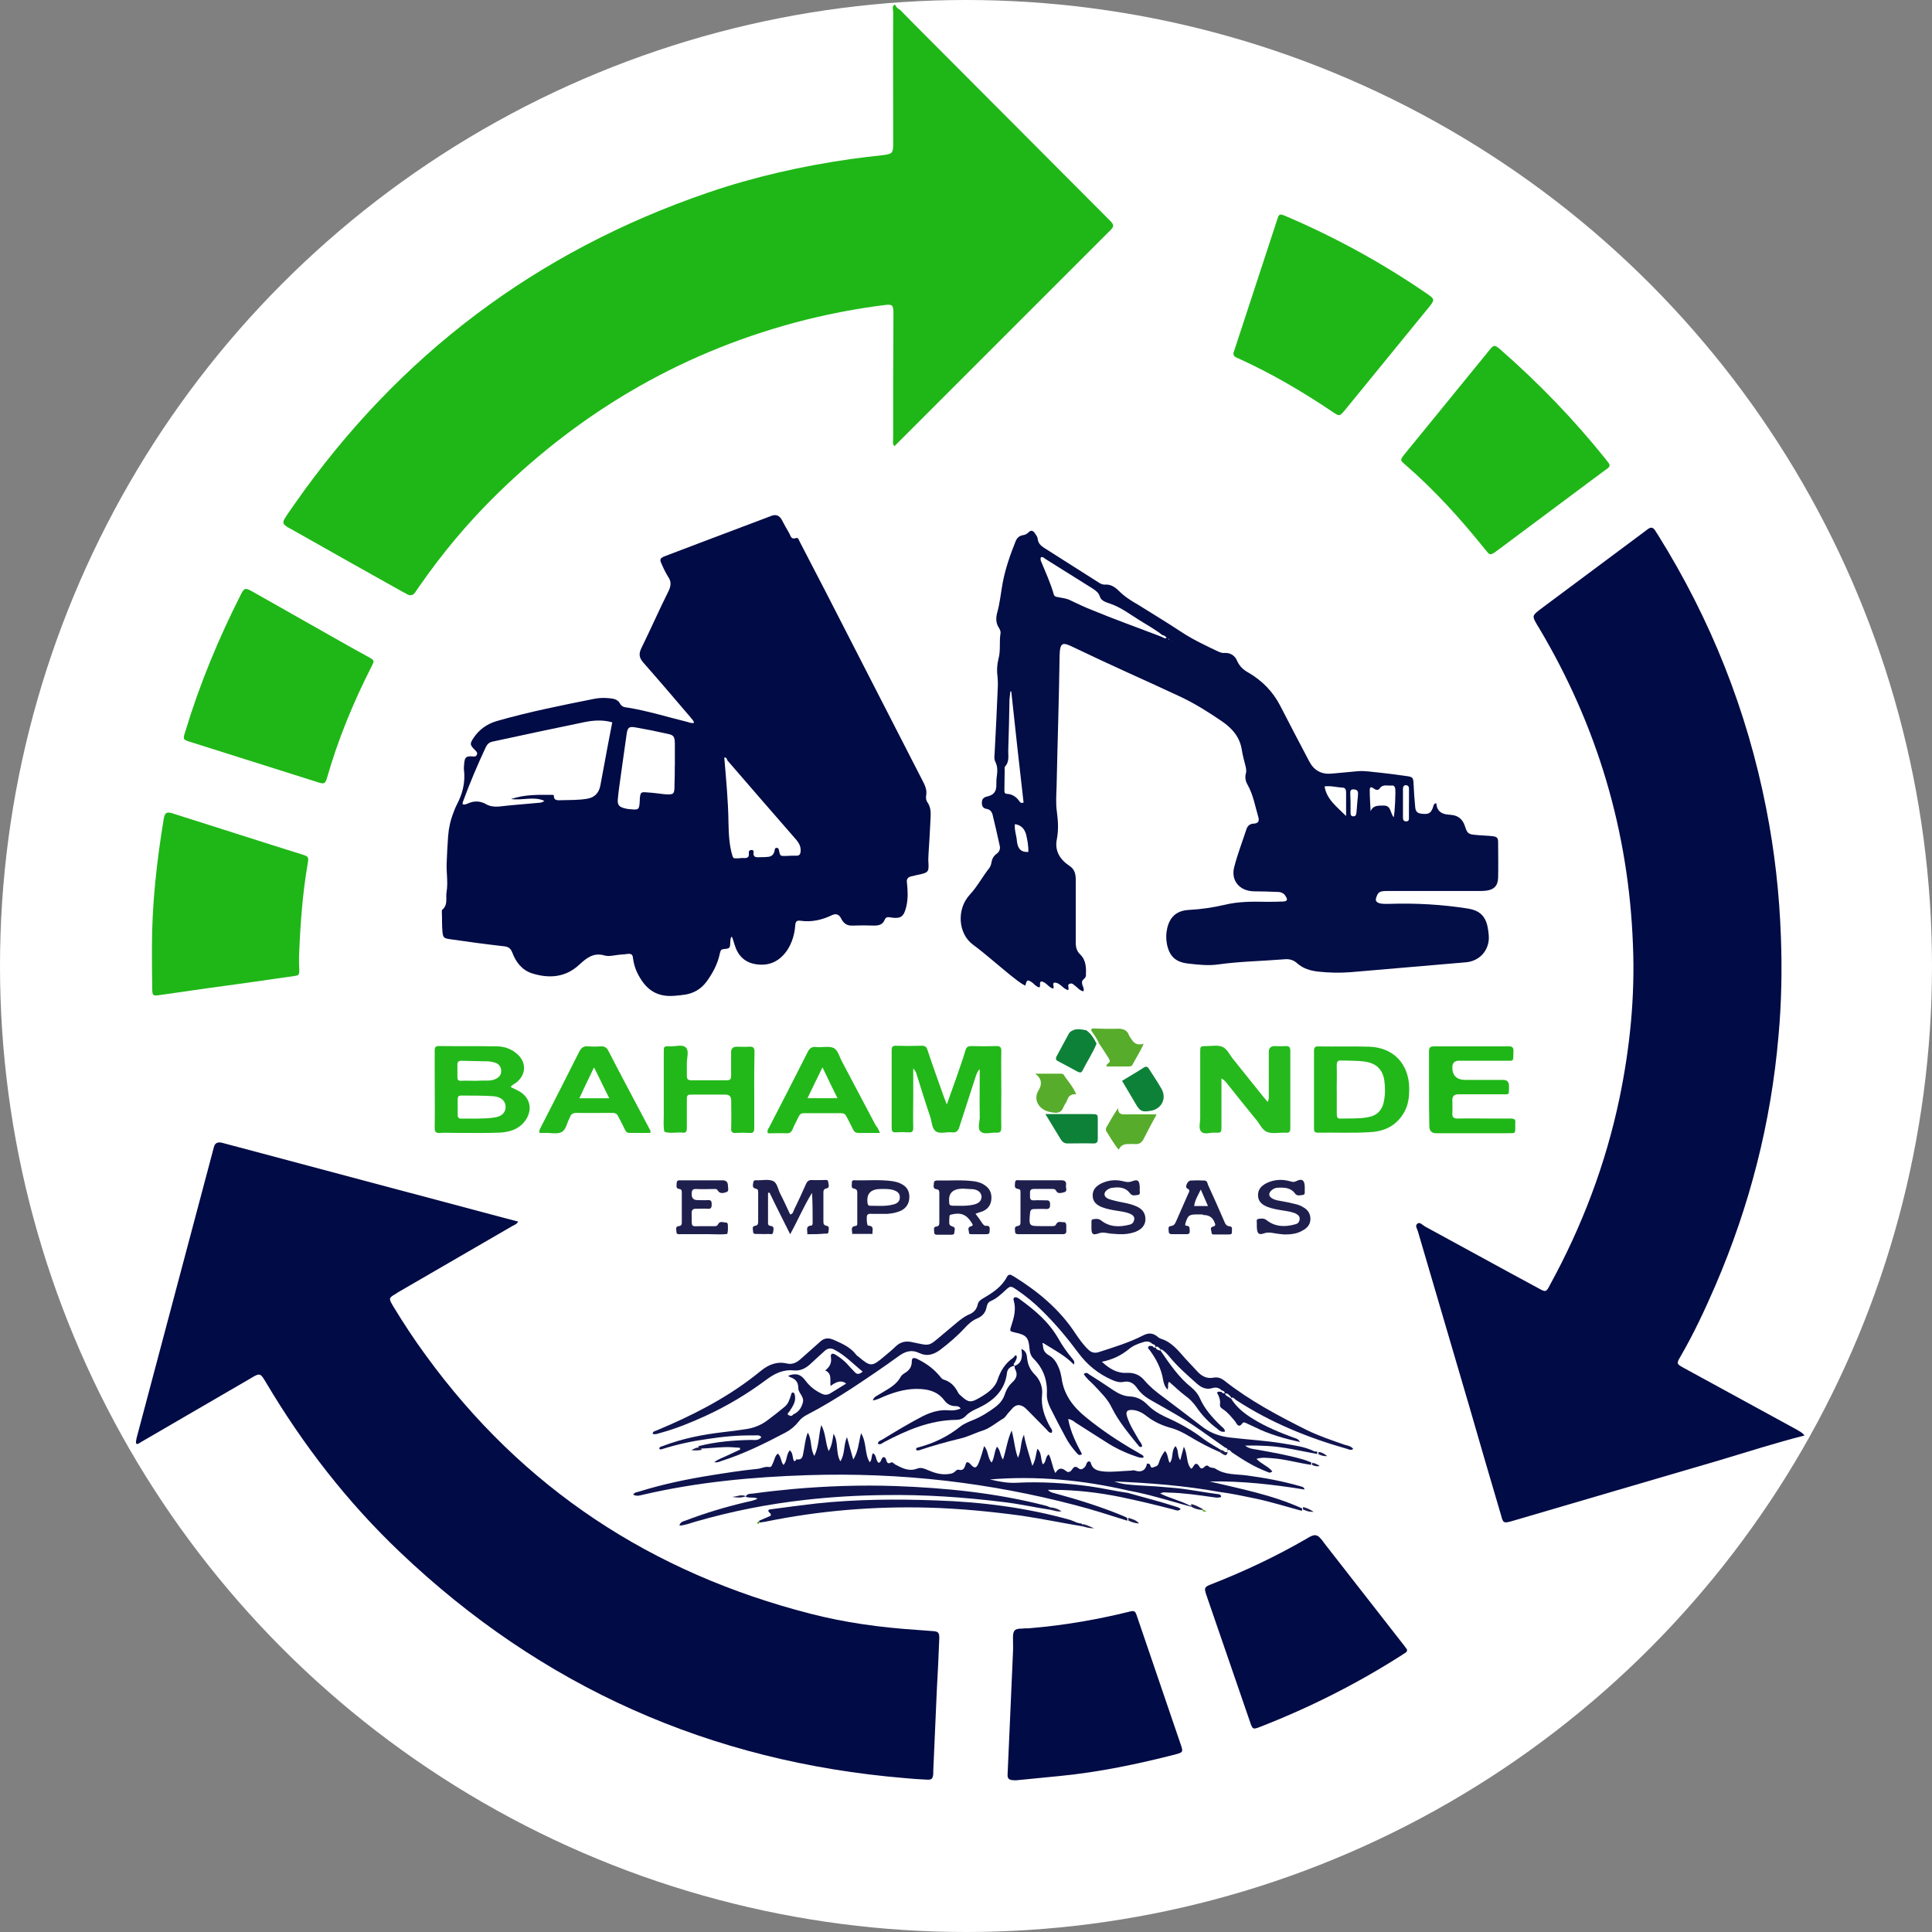
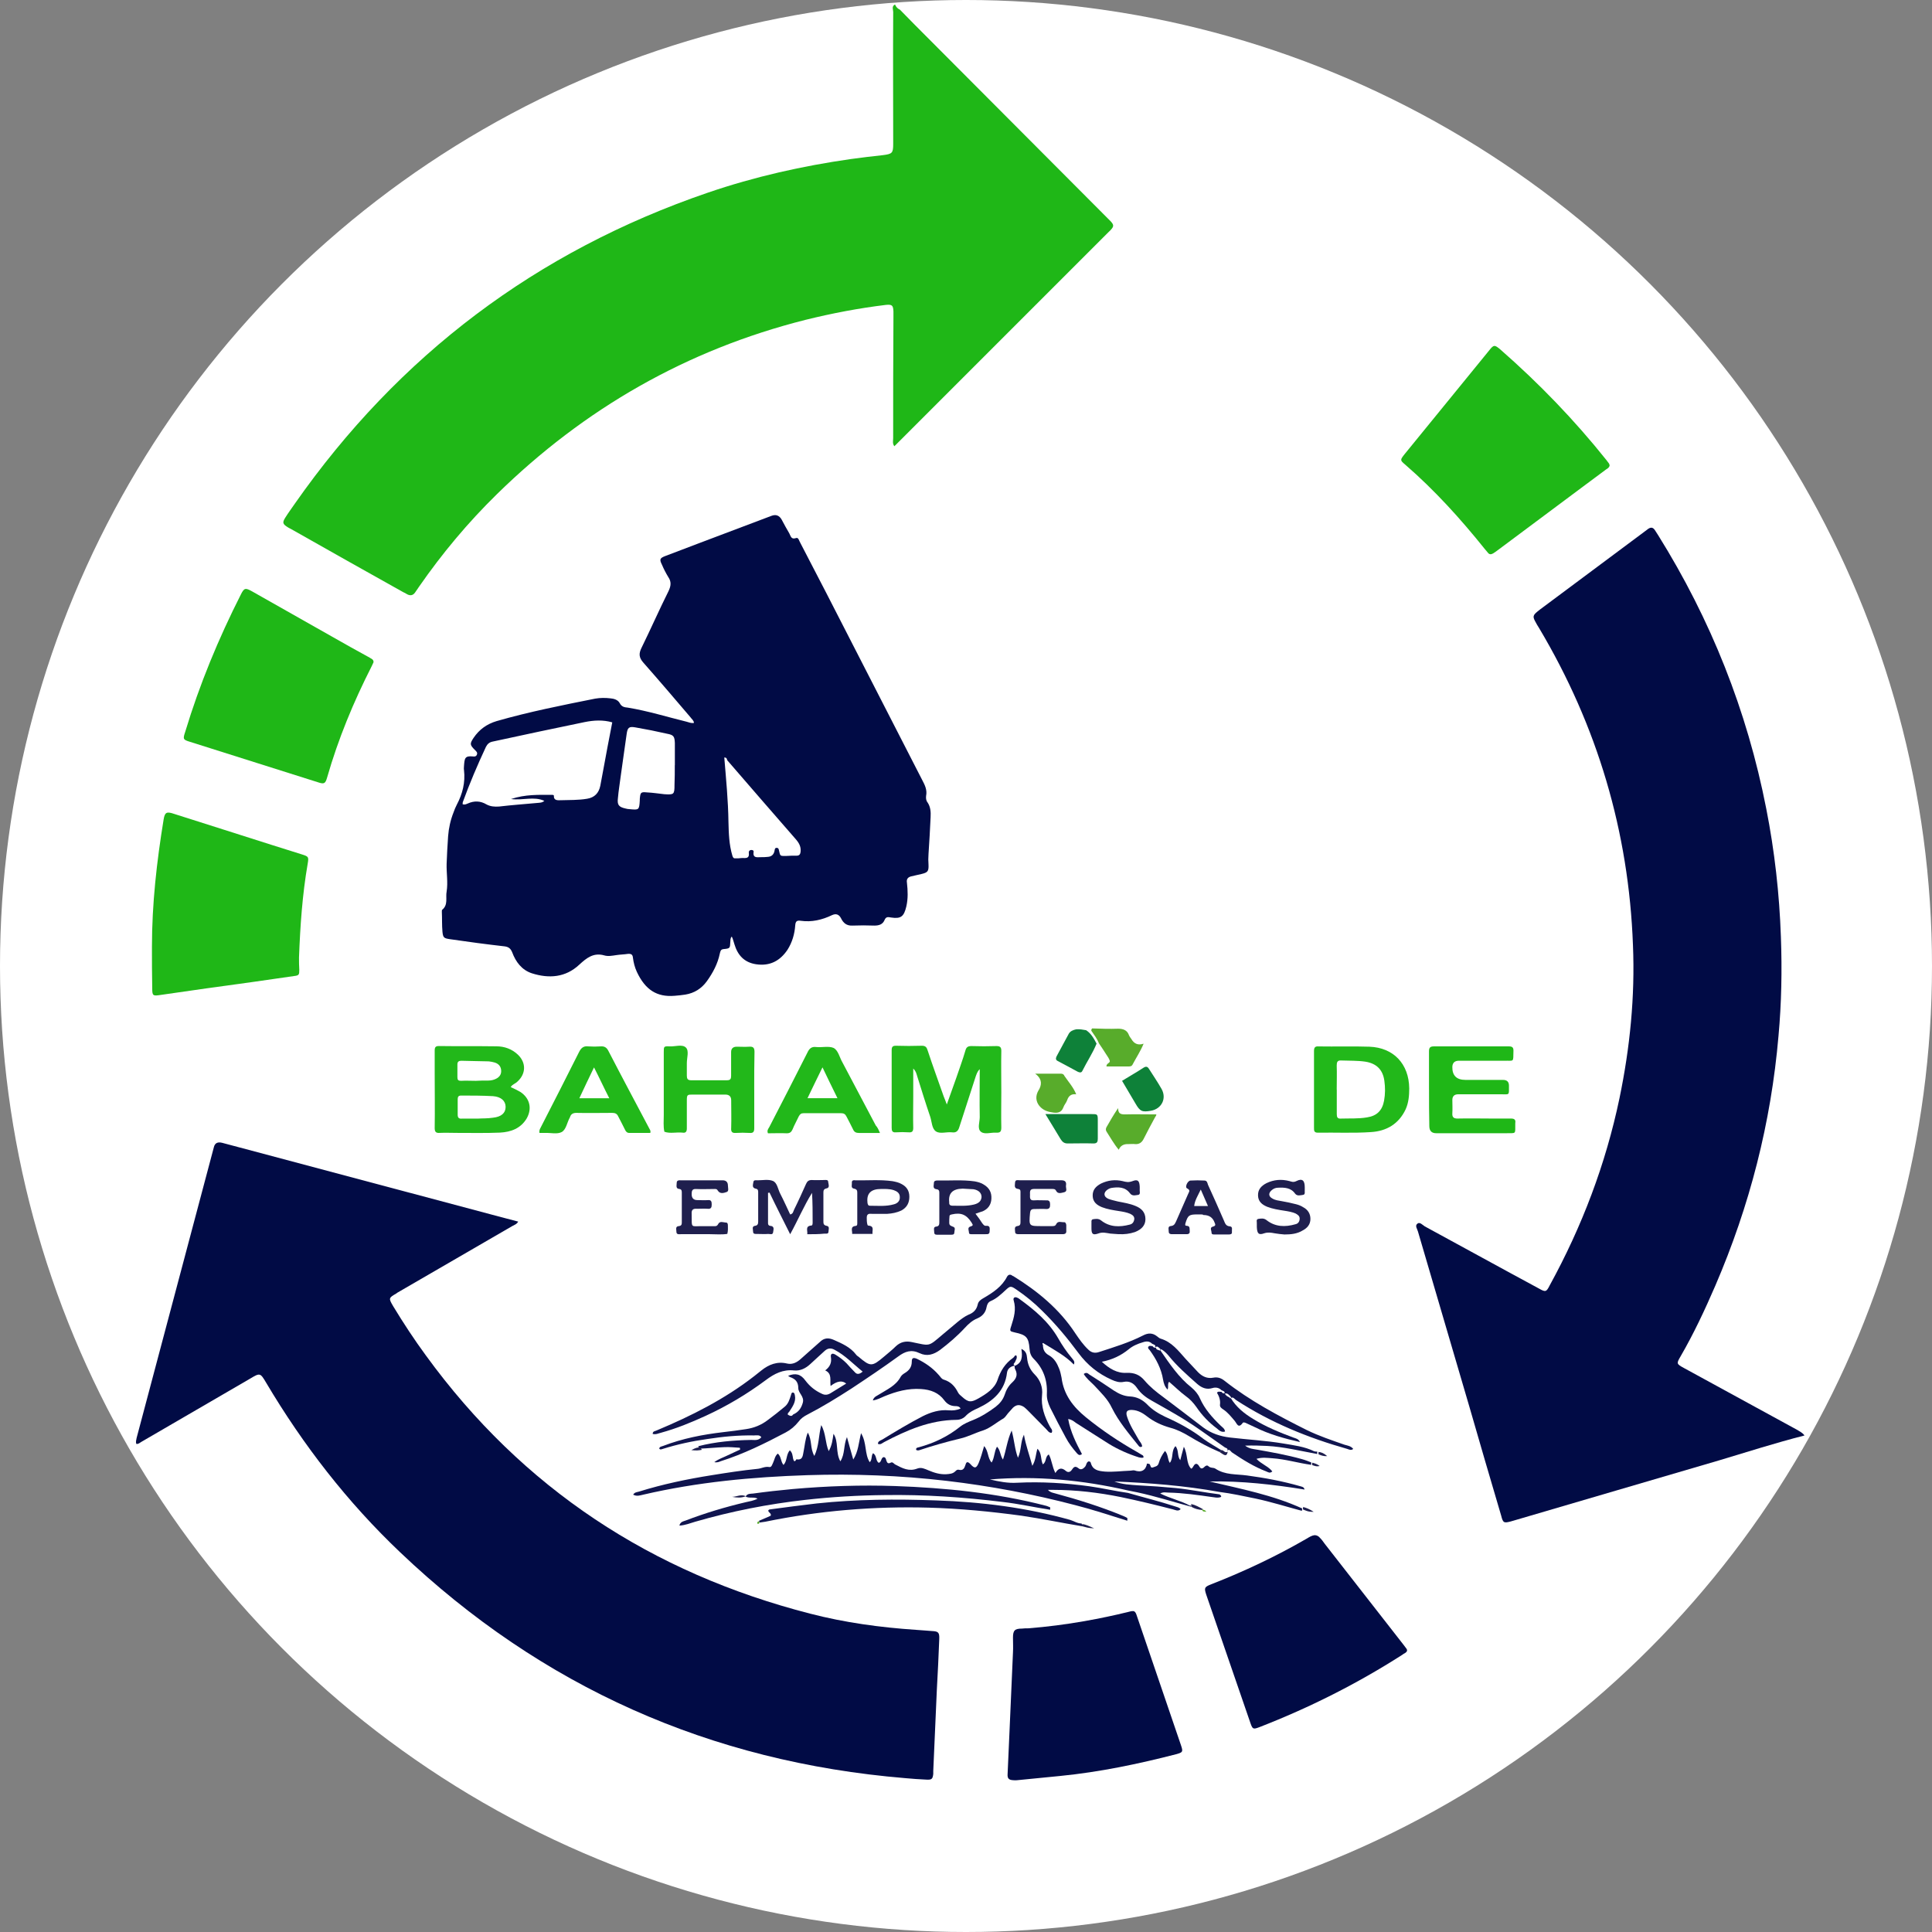
<svg xmlns="http://www.w3.org/2000/svg" id="Capa_2" viewBox="0 0 545.34 545.34">
  <rect x="0" y="0" width="545.34" height="545.34" fill="#808080" stroke="none" />
  <defs>
    <style>.cls-1{fill:#010b45;}.cls-2{fill:#030d46;}.cls-3{fill:#fff;}.cls-4{fill:#10154f;}.cls-5{fill:#1fb717;}.cls-6{fill:#1f1f4e;}.cls-7{fill:#22b81a;}.cls-8{fill:#0d114c;}.cls-9{fill:#0e8139;}.cls-10{fill:#0f144e;}.cls-11{fill:#25b91e;}.cls-12{fill:#58ac2b;}</style>
  </defs>
  <g id="Capa_2-2">
    <g id="Capa_1-2">
      <circle id="Circulo" class="cls-3" cx="272.67" cy="272.67" r="272.67" />
      <path class="cls-1" d="M509.38,405.18c-8.28,2.11-16.15,4.65-24.09,7.02-19.44,5.66-38.8,11.41-58.25,17.08-.17,.08-.42,.08-.59,.17-1.94,.51-2.2,.42-2.71-1.61-3.04-10.23-6-20.46-8.96-30.69-4.82-16.49-9.72-33.06-14.54-49.54-.17-.68-.93-1.61-.17-2.2,.68-.59,1.44,.34,2.11,.76,10.74,5.83,21.47,11.75,32.29,17.58,1.78,1.01,2.03,.93,2.96-.93,9.13-16.65,15.81-34.24,19.7-52.84,2.96-14.29,4.4-28.66,3.8-43.2-1.18-32.04-10.06-61.88-26.46-89.44-.42-.68-.85-1.35-1.18-2.03-.68-1.27-.51-1.69,.59-2.62,.25-.25,.59-.42,.85-.68,9.81-7.35,19.7-14.63,29.5-21.98,.34-.25,.68-.51,1.01-.76,.76-.51,1.35-.42,1.86,.34,.34,.51,.59,.93,.93,1.44,14.88,23.84,25.11,49.54,30.52,77.19,2.37,12,3.72,24.09,4.14,36.27,.34,9.3,.17,18.6-.68,27.9-2.11,24.52-8.12,47.93-17.84,70.51-2.96,6.85-6.09,13.53-9.81,19.95-1.18,2.03-1.18,2.11,1.01,3.3,10.65,5.83,21.39,11.67,32.04,17.5,.59,.42,1.35,.68,1.94,1.52h0Z" />
      <path class="cls-1" d="M38.49,407.55c-.25-.59,0-1.1,.08-1.69,7.27-27.39,14.54-54.7,21.81-82.09,.28-1.13,1.07-1.52,2.37-1.18,25.36,6.76,50.81,13.53,76.17,20.29,2.45,.68,4.9,1.27,7.35,1.94-.42,.76-1.1,.93-1.69,1.27-10.82,6.26-21.56,12.51-32.38,18.77-.08,.08-.25,.17-.34,.25-2.2,1.27-2.2,1.35-.85,3.64,2.87,4.73,5.92,9.38,9.21,13.86,27.31,37.54,63.74,61.38,108.46,72.87,9.81,2.54,19.78,3.89,29.84,4.57,1.52,.08,3.04,.25,4.57,.34,1.78,.08,2.11,.42,2.03,2.28-.17,4.73-.42,9.55-.68,14.29-.34,7.61-.68,15.3-1.01,22.91v.85c-.17,1.44-.42,1.69-1.94,1.61-2.03-.08-4.06-.25-6-.42-54.95-4.57-102.55-25.7-142.53-63.74-14.88-14.12-27.39-30.27-37.87-47.93-1.61-2.71-1.69-2.79-4.48-1.1-10.23,5.92-20.46,11.92-30.69,17.84-.42,.25-.85,.68-1.44,.59h0Z" />
      <path class="cls-5" d="M253.98,2.69c1.44,1.44,2.79,2.87,4.23,4.31,18.18,18.26,36.35,36.44,54.53,54.7l.76,.76c.93,1.01,.93,1.44,.08,2.37-.17,.25-.42,.42-.59,.59l-59.69,59.69-.85,.85c-.59-.76-.34-1.52-.34-2.28,0-11.41,0-22.83,.08-34.24v-1.52c-.08-1.69-.34-2.03-2.11-1.86-7.69,.93-15.22,2.37-22.74,4.23-33.48,8.45-62.39,25.02-87.08,49.2-8.2,8.03-15.47,16.74-21.98,26.12-.34,.51-.76,1.1-1.1,1.61-.59,.85-1.35,1.01-2.28,.51-.34-.25-.76-.42-1.1-.59-10.57-5.92-21.14-11.84-31.7-17.84-.34-.17-.68-.34-.93-.51-1.35-.85-1.52-1.27-.68-2.62s1.78-2.62,2.71-3.97c29.34-41.93,68.22-71.27,116.67-87.84,13.1-4.48,26.63-7.52,40.33-9.47,2.96-.42,6-.76,9.05-1.1,2.62-.34,2.87-.59,2.87-3.21,0-12.43-.08-24.85,0-37.2,0-.68-.51-1.61,.51-2.11,.34,.76,.76,1.18,1.35,1.44h0Z" />
      <path class="cls-1" d="M206.56,264.34c-.51,.59-.34,1.1-.42,1.61-.08,1.69-.08,1.78-1.86,1.94-.93,.08-.93,.68-1.1,1.27-.59,2.87-1.94,5.41-3.64,7.78-1.52,2.11-3.55,3.38-6.09,3.8-1.01,.17-2.03,.25-3.04,.34-4.99,.42-8.28-1.69-10.65-6.76-.59-1.27-.93-2.62-1.1-3.97-.08-.93-.51-1.18-1.44-1.1-1.1,.17-2.11,.17-3.21,.34-1.18,.17-2.37,.42-3.47,.08-3.04-.85-4.99,.76-7.02,2.62-3.89,3.64-8.54,3.97-13.36,2.45-2.87-.93-4.57-3.21-5.58-5.92-.42-1.01-.93-1.52-2.11-1.69-5.16-.59-10.31-1.27-15.47-2.03-1.69-.25-1.94-.42-2.11-2.11-.17-1.86-.08-3.72-.17-5.58,0-.25,0-.51,.08-.59,1.78-1.44,.93-3.47,1.27-5.16,.42-2.62-.08-5.24,0-7.86,.08-2.62,.25-5.16,.42-7.78,.17-2.28,.68-4.57,1.52-6.68,.25-.76,.59-1.52,.93-2.2,1.61-3.04,2.45-6.26,2.03-9.81-.08-.34,0-.76,0-1.1,.17-2.11,.17-2.96,2.54-2.71,.42,.08,.93,0,1.1-.51,.25-.59-.17-.93-.51-1.27-1.52-1.52-1.52-1.78-.42-3.47,1.61-2.37,3.72-3.89,6.51-4.73,9.13-2.62,18.51-4.48,27.81-6.34,1.44-.25,2.87-.25,4.31-.08,1.01,.08,2.11,.42,2.62,1.35,.51,1.01,1.27,1.18,2.28,1.27,5.66,.93,11.07,2.62,16.57,3.97,.68,.17,1.35,.51,2.11,.34-.08-.76-.68-1.1-1.01-1.61-4.4-5.16-8.79-10.31-13.27-15.39-1.27-1.44-1.35-2.54-.51-4.23,2.62-5.33,4.99-10.74,7.61-15.98,.68-1.44,.85-2.62-.08-3.97-.68-1.1-1.27-2.28-1.78-3.47-.76-1.52-.59-1.86,.93-2.45,3.04-1.18,6.09-2.28,9.13-3.47,6.93-2.62,13.86-5.24,20.8-7.86,1.3-.51,2.28-.14,2.96,1.1,.68,1.27,1.35,2.54,2.11,3.8,.42,.76,.51,1.86,1.94,1.35,.68-.25,.85,.85,1.18,1.35,2.45,4.65,4.82,9.38,7.27,14.03,9.05,17.67,18.09,35.25,27.14,52.92,.76,1.44,1.44,2.79,1.1,4.48-.08,.68,0,1.35,.42,1.86,.85,1.27,.93,2.71,.85,4.14-.17,3.47-.34,6.93-.59,10.4-.08,1.01-.08,2.03,0,3.04,.08,1.86-.25,2.2-2.03,2.62-1.01,.25-1.94,.42-2.96,.68-.85,.25-1.27,.76-1.1,1.78,.25,2.2,.34,4.48-.17,6.68-.68,2.87-1.52,3.55-4.31,3.13-.93-.17-1.44-.25-1.86,.76-.51,1.18-1.52,1.52-2.87,1.52-2.03-.08-4.14-.08-6.17,0-1.61,.08-2.54-.68-3.21-2.03-.56-1.13-1.41-1.44-2.54-.93-2.79,1.35-5.75,2.03-8.79,1.61-1.1-.17-1.52,.08-1.61,1.27-.17,2.45-.85,4.82-2.2,6.93-2.11,3.13-4.99,4.65-8.88,4.06-3.3-.51-5.16-2.54-6.09-5.66-.25-.68-.34-1.35-.76-2.2h0Zm-62.31-38.8c4.06-1.35,7.78-1.18,11.58-1.18,.17,0,.51,0,.51,.25-.08,1.44,1.18,1.27,1.86,1.27,2.54-.08,5.07,0,7.52-.42,2.11-.34,3.3-1.61,3.72-3.64,.25-1.35,.51-2.71,.76-4.06,.85-4.57,1.69-9.21,2.62-13.86-2.62-.76-5.24-.59-7.78-.08-8.71,1.78-17.33,3.64-25.95,5.5-.93,.17-1.52,.68-1.94,1.52-2.37,5.07-4.57,10.23-6.51,15.56-.08,.17,0,.42-.08,.59,.59,.25,1.01,0,1.44-.17,1.86-.85,3.64-.76,5.33,.25,1.1,.59,2.28,.68,3.55,.59,3.55-.42,7.19-.68,10.74-1.01,.68-.08,1.35,0,2.03-.59-2.96-1.35-6-.08-9.38-.51Zm60.19-11.75c.51,6.17,1.1,12.17,1.18,18.26,.08,3.21,.17,6.34,1.1,9.47,.17,.59,.42,.85,1.01,.76,.51,0,1.01,0,1.52-.08,.59-.08,1.35,.17,1.86-.25,.42-.42,.25-.93,.25-1.44,.08-.42,.34-.59,.76-.59,.34,0,.68,.17,.59,.51-.25,1.86,1.01,1.52,2.03,1.52,.68,0,1.27,0,1.94-.08,1.07-.06,1.72-.62,1.94-1.69,.08-.42,.08-.93,.68-.85,.42,0,.51,.34,.59,.76,.34,1.61,.34,1.52,1.94,1.52,1.01-.08,2.03-.08,3.04-.08,.68,0,1.01-.34,1.1-1.01,.17-1.44-.34-2.45-1.27-3.55-6.51-7.44-12.93-14.88-19.44-22.4-.08-.42-.17-.76-.85-.76h0Zm-13.95,2.2h0v-6.26c-.08-1.86-.34-2.28-2.2-2.62-2.96-.68-5.92-1.27-8.88-1.78-1.86-.34-2.28,0-2.54,1.94-.59,3.97-1.1,7.95-1.69,12-.25,2.03-.59,3.97-.76,6-.25,1.94,.25,2.54,2.2,2.96,.34,.08,.68,.17,1.1,.17,2.62,.25,2.71,.25,2.87-2.45v-.42c.17-1.86,.25-2.03,2.03-1.86,1.69,.08,3.3,.34,4.9,.51,2.71,.17,2.87,.08,2.87-2.62,.08-1.94,.08-3.8,.08-5.58Z" />
-       <path class="cls-2" d="M305.81,279.81c-1.01-.17-1.52-.93-2.2-1.44-.51-.34-.93-1.01-1.69-.68-.85,.34,0,1.18-.42,1.78-1.52-.34-2.28-2.2-3.97-2.11-.59,.51,.17,1.1-.25,1.69-1.01-.25-1.61-1.18-2.45-1.69-.68-.42-1.35-.59-1.27,.51,.08,1.18-.42,.85-.93,.51-.51-.25-.85-.76-1.35-1.1-1.27-.85-1.44-.76-1.86,.93-1.61-.76-2.87-1.94-4.23-2.96-3.55-2.87-6.93-5.92-10.57-8.62-4.23-3.13-4.65-10.06-.85-14.12,2.11-2.28,3.55-5.07,5.5-7.52,.34-.51,.51-1.01,.59-1.61,.17-.93,.59-1.78,1.44-2.37,.93-.68,1.1-1.52,.85-2.45-.59-2.79-1.27-5.66-1.94-8.45-.17-.85-.68-1.61-1.69-1.78-1.27-.17-1.44-1.1-1.35-2.11,.08-.93,.85-1.27,1.61-1.44,1.58-.34,2.4-1.3,2.45-2.87,0-1.01,0-2.03,.17-3.04,.17-1.35,.17-2.54-.42-3.8-.34-.59-.34-1.35-.25-2.11,.34-6.51,.68-12.93,.93-19.44,0-.76,0-1.61-.08-2.37-.25-1.78-.17-3.47,.25-5.16,.68-2.37,.17-4.9,.59-7.27,.08-.42-.17-1.01-.42-1.44-.93-1.35-.93-2.87-.51-4.4,.76-2.71,1.01-5.5,1.52-8.28,.76-4.06,2.11-7.95,3.64-11.75,.34-.93,1.01-1.61,2.03-1.78,.68-.08,1.18-.34,1.69-.85,.68-.68,1.27-.42,1.78,.34,.34,.51,.68,.93,.76,1.52,.08,1.18,.85,1.94,1.78,2.54,5.07,3.21,10.23,6.51,15.3,9.72,.51,.34,1.1,.68,1.78,.68,1.69-.17,2.96,.68,4.06,1.78,1.61,1.61,3.47,2.79,5.41,3.89,4.06,2.54,8.12,4.99,12.09,7.61,3.3,2.2,6.93,3.89,10.48,5.58,.59,.25,1.18,.51,1.86,.42,1.78-.08,2.96,.85,3.55,2.28,.68,1.52,1.78,2.54,3.21,3.3,3.89,2.28,6.93,5.41,8.96,9.38,2.71,5.24,5.41,10.48,8.2,15.72,1.35,2.54,3.47,3.66,6.34,3.38,2.45-.25,4.9-.42,7.35-.68,2.11-.17,4.14,.25,6.26,.42,2.45,.25,4.9,.59,7.27,.93,2.03,.25,2.11,.42,2.2,2.37,.08,2.03,.25,4.06,.42,6,.08,1.61,.51,2.11,1.78,2.28,1.94,.25,2.62-.08,3.21-1.61,.17-.42,.17-.85,.51-1.18,.08-.08,.25-.08,.34-.17,.08,0,.17,.08,.17,.08,.11,1.92,1.21,2.96,3.3,3.13,.25,0,.59,.08,.85,.08,1.97,.17,3.27,1.21,3.89,3.13,.68,2.11,.93,2.37,3.21,2.54,1.52,.17,3.04,.17,4.57,.34,1.35,.17,1.61,.51,1.61,1.78,0,3.3,.08,6.68,0,9.98-.08,2.28-1.18,3.38-3.47,3.64-.68,.08-1.44,.08-2.2,.08h-25.78c-2.03,0-2.45,.34-2.96,1.86-.25,.76-.08,1.18,.68,1.52,1.01,.34,2.03,.25,2.96,.25,7.52-.25,14.96,.17,22.4,1.35,2.96,.51,4.65,1.94,5.33,4.82,.25,1.18,.42,2.37,.42,3.64-.17,3.64-2.79,6.34-6.43,6.68-10.82,.93-21.73,1.86-32.55,2.79-3.13,.25-6.17,.17-9.3-.17-2.11-.25-4.14-.85-5.75-2.28-1.1-1.01-2.28-1.35-3.8-1.18-6.17,.51-12.43,.59-18.51,1.44-2.87,.42-5.75,.08-8.62-.25-3.55-.42-5.24-2.11-5.92-5.58-.25-1.44-.25-2.87,.08-4.31,.76-3.38,2.79-5.07,6.17-5.24s6.76-.68,10.06-1.44c3.8-.93,7.69-.93,11.58-.85,1.69,0,3.3,0,4.99-.08,1.1-.08,1.27-.51,.68-1.44-.51-.93-1.35-1.27-2.37-1.27-2.2-.08-4.48-.17-6.68-.17-3.97-.08-6.51-3.04-5.5-6.85,.93-3.64,2.28-7.1,3.47-10.74,.34-1.01,1.1-1.52,2.11-1.52,1.1-.08,1.52-.59,1.27-1.69-.93-3.13-1.44-6.34-3.04-9.21-.59-1.01-.85-2.11-.51-3.3,.17-.59,.08-1.27-.08-1.94-.42-1.61-.85-3.21-1.1-4.82-.59-3.55-2.71-5.92-5.5-7.86-3.72-2.54-7.44-4.9-11.5-6.85-5.07-2.37-10.23-4.73-15.3-7.02s-10.06-4.65-15.05-7.02c-3.13-1.52-3.97-1.69-4.06,2.37-.17,12.34-.59,24.69-.85,37.03-.08,2.28-.25,4.65,.08,6.93,.34,2.62,.51,5.07,0,7.78-.68,3.21,.85,5.75,3.55,7.52,1.44,.93,1.78,2.28,1.78,3.89v17.75c0,1.35,.25,2.45,1.35,3.47,1.61,1.61,1.61,3.8,1.52,5.92,0,.08,0,.17-.08,.25-.17,.68-1.18,.85-1.01,1.78,0,.85,.68,1.35,.42,2.37h0Zm21.98-100.1c.51,.17,.93,.68,1.52,.34-.34-.42-.68-.76-1.18-.76-2.03-1.61-4.31-2.87-6.51-4.23-2.71-1.69-5.33-3.72-8.45-4.73-1.01-.34-2.37-.76-2.71-1.94-.34-1.1-1.1-1.61-1.94-2.2-4.48-2.79-8.88-5.58-13.36-8.37-.42-.25-.76-.76-1.35-.51-.17,.34-.08,.76,0,1.01,1.27,3.13,2.71,6.17,3.64,9.47,.17,.59,.68,.68,1.18,.76,1.18,.25,2.45,.34,3.55,.93,1.94,.93,3.89,1.86,5.83,2.62,6.51,2.71,13.19,5.07,19.78,7.61h0Zm-42.35,15.47h-.25c-.08,.76-.17,1.52-.25,2.28-.08,4.65-.17,9.38-.34,14.03-.08,1.69,.42,3.47-.93,4.9-.17,.17-.08,.59-.08,.85,0,1.94-.08,3.89-.08,5.83,0,.59,.08,1.01,.76,1.01,1.52,.08,2.71,.93,3.55,2.2,.17,.25,.51,.51,1.1,.25-1.18-10.4-2.37-20.88-3.47-31.36h0Zm107.96,35.51c.34-1.35,.59-7.35,.42-8.12-.08-.51-.34-.85-.85-.85-1.18,.17-2.62-.51-3.55,.85-.34,.51-.93,.51-1.52,.08-1.01-.68-1.27-.59-1.27,.59,0,1.94,.17,3.8,.25,5.75,.76-1.86,2.37-1.52,3.72-1.61,2.11,0,1.78,2.11,2.79,3.3h0Zm-13.44-.34v-6.68c0-.68-.17-1.35-1.01-1.35-1.69-.08-3.3-.59-5.07-.34,.59,3.64,3.38,5.66,6.09,8.37Zm-89.7,10.14c.08-1.61-.25-3.3-.59-4.82-.42-1.61-1.35-2.79-3.21-3.04-.17,1.78,.51,3.3,.59,4.9,.25,1.86,.93,3.04,3.21,2.96h0Zm107.45-13.7v-3.89c0-.59,0-1.18-.85-1.27-.76,0-.85,.59-.85,1.18v7.69c0,.68,0,1.35,.93,1.35,.85,0,.76-.68,.76-1.27v-3.8Zm-16.49-.51v2.79c0,.59-.08,1.27,.68,1.35,.93,.08,.93-.68,1.01-1.35,.08-1.01,.17-2.03,.25-3.04,.08-.68,.17-1.44,.17-2.11,0-.85-.59-1.1-1.27-1.1-.85-.08-.93,.51-.93,1.1,0,.76,.08,1.52,.08,2.37h0Zm-50.47-45.31l.08-.08h-.17l.08,.08Zm-.85-.59l-.08,.08c0,.08,.08,.17,.08,.08,.17-.08,.17-.17,.08-.25,0,.08-.08,.08-.08,.08h0Z" />
      <path class="cls-5" d="M42.89,267.21c0-12.09,1.35-24.01,3.3-35.93,.34-2.03,.85-2.28,3.04-1.52,9.13,2.87,18.26,5.83,27.39,8.71,2.87,.93,5.75,1.78,8.62,2.71,1.86,.59,1.94,.68,1.61,2.62-1.52,8.79-2.11,17.58-2.45,26.46,0,1.18,0,2.28,.08,3.47,0,1.44-.08,1.61-1.52,1.78-3.89,.59-7.86,1.1-11.75,1.69-8.62,1.18-17.25,2.37-25.87,3.64-2.2,.34-2.37,.25-2.37-1.94-.08-3.89-.08-7.78-.08-11.67h0Z" />
-       <path class="cls-5" d="M348.16,99.65l.25-.76c3.97-12.09,7.95-24.26,11.92-36.35,.17-.42,.25-.85,.42-1.27,.25-.68,.68-.85,1.35-.59,.42,.17,.93,.34,1.44,.59,13.78,5.92,26.8,13.1,39.14,21.56,2.37,1.61,2.37,1.78,.59,3.97-7.86,9.64-15.81,19.36-23.67,29-1.44,1.69-1.52,1.78-3.38,.51-8.54-5.75-17.33-10.91-26.63-15.13-.76-.34-1.44-.51-1.44-1.52Z" />
      <path class="cls-1" d="M290.25,459.62c5.33-.42,10.57-1.1,15.89-2.03,4.23-.76,8.37-1.61,12.43-2.62,1.61-.42,1.86-.34,2.37,1.27,4.14,12.17,8.28,24.26,12.43,36.44,.59,1.78,.51,1.94-1.27,2.45-10.82,2.79-21.73,5.07-32.89,6.17-3.72,.34-7.44,.76-11.16,1.1-.68,.08-1.44,.17-2.2,.08-1.1-.08-1.52-.51-1.44-1.69,.17-4.4,.42-8.79,.59-13.19,.34-7.1,.59-14.12,.93-21.22,.08-1.35,0-2.71,0-4.14,0-2.03,.51-2.54,2.54-2.54,.59-.08,1.18-.08,1.78-.08Z" />
      <path class="cls-5" d="M454.34,131.36c-.08,.59-.51,.85-.93,1.1-2.2,1.61-4.4,3.3-6.59,4.9-7.95,5.92-15.98,11.92-23.92,17.84-.42,.34-.93,.68-1.44,1.01-.59,.34-1.1,.34-1.52-.25-.25-.34-.59-.68-.85-1.01-6.85-8.54-14.12-16.57-22.4-23.76-1.52-1.27-1.52-1.35-.25-2.96,7.95-9.81,15.98-19.53,23.92-29.34,1.27-1.61,1.52-1.61,3.13-.25,10.91,9.55,20.88,19.87,29.93,31.2l.76,1.01c.08,.25,.17,.42,.17,.51h0Z" />
      <path class="cls-1" d="M371.07,433.33c.59,0,1.1,.25,1.52,.76,.51,.51,.93,1.1,1.35,1.69,7.44,9.47,14.79,19.02,22.23,28.49,.25,.34,.51,.68,.76,1.01,.42,.51,.25,.93-.25,1.27-.34,.17-.59,.34-.93,.59-12.68,8.12-26.12,14.88-40.24,20.37-1.78,.68-1.94,.59-2.54-1.1-4.14-12.09-8.37-24.26-12.51-36.35-.59-1.86-.51-2.11,1.44-2.87,9.3-3.64,18.26-7.86,26.88-12.85,.85-.51,1.52-.93,2.28-1.01h0Z" />
      <path class="cls-5" d="M105.45,186.9c-.17,.34-.34,.76-.51,1.1-5.16,10.14-9.47,20.54-12.6,31.45-.51,1.78-.85,1.94-2.62,1.35-12-3.8-24.01-7.61-36.1-11.41-1.94-.59-2.03-.76-1.35-2.79,4.06-13.44,9.38-26.29,15.72-38.8,.93-1.86,1.27-1.94,3.21-.85,7.44,4.23,14.96,8.45,22.4,12.68,3.55,2.03,7.19,4.06,10.74,6,.42,.34,1.1,.42,1.1,1.27Z" />
      <path class="cls-4" d="M223.89,399.26c1.52-.68,2.28-1.78,2.71-3.3,.51-1.78-1.27-2.71-1.27-4.14,0-1.78-.85-2.62-2.37-3.13-.17-.08-.34-.25-.51-.34,2.11-.85,3.55-.51,4.9,1.35,1.27,1.69,2.79,2.87,4.65,3.72,.85,.42,1.61,.34,2.45-.17,1.44-.93,2.96-1.78,4.4-2.71-1.13-.96-2.59-.73-4.4,.68-.25-1.61,.51-3.47-1.52-4.4,1.35-1.01,1.86-2.2,1.61-3.72-.17-1.01,.42-1.27,1.35-.68,1.1,.68,2.11,1.44,3.04,2.37,.76,.85,1.52,1.69,2.37,2.54,.56,.68,1.3,.62,2.2-.17-2.62-2.11-4.9-4.57-7.95-6.17-1.01-.56-1.94-.45-2.79,.34-1.35,1.18-2.62,2.45-3.97,3.64-1.35,1.27-2.87,2.03-4.65,1.86-3.13-.34-5.58,.93-7.95,2.71-5.33,3.97-10.99,7.35-17.08,10.14-4.06,1.86-8.2,3.55-12.51,4.73-.76,.17-1.44,.59-2.37,.34,0-.85,.76-.76,1.18-1.01,9.72-4.06,19.11-8.79,27.48-15.3,.68-.51,1.35-1.1,2.03-1.61,2.11-1.69,4.48-2.62,7.27-1.94,1.52,.34,2.79-.34,3.89-1.35,1.78-1.61,3.55-3.13,5.33-4.73,1.18-1.18,2.45-1.27,3.97-.59,2.28,1.01,4.65,2.03,6.26,4.14,.17,.25,.42,.42,.68,.59,3.38,2.87,3.8,2.87,7.19,0,1.18-1.01,2.37-1.94,3.38-2.96,1.27-1.18,2.71-1.52,4.4-1.18,5.41,1.1,4.57,1.44,8.88-2.2,1.35-1.18,2.79-2.28,4.14-3.47,.93-.76,1.94-1.52,3.04-2.03,1.35-.51,2.28-1.35,2.62-2.87,.17-.93,.93-1.44,1.69-1.86,2.62-1.52,5.16-3.21,6.59-6,.34-.59,.85-.76,1.44-.34,.08,.08,.25,.17,.34,.17,6.85,4.23,13.02,9.3,17.5,16.15,1.1,1.61,2.2,3.21,3.64,4.57,.93,.93,1.94,1.1,3.13,.68,4.14-1.35,8.37-2.62,12.34-4.65,1.44-.76,2.71-.76,3.97,.25,.34,.25,.68,.59,1.1,.68,3.04,.93,4.9,3.38,6.93,5.66,1.18,1.27,2.37,2.54,3.55,3.8,1.18,1.18,2.54,1.86,4.31,1.52,1.27-.25,2.28,.17,3.21,.93,7.1,5.58,15.05,9.81,23.16,13.86,3.47,1.69,7.02,2.87,10.65,4.14,.85,.25,1.78,.34,2.45,1.18-.59,.51-1.18,.17-1.69,0-11.07-3.13-21.64-7.44-31.36-13.78-.42-.25-.85-1.1-1.61-.51v.08c.08-.08,.17-.08,.17-.17s-.08-.25-.08-.34c-.51-.51-.93-1.18-1.78-.85h0c.25-.76-.42-.76-.85-1.01-.76-.76-1.69-.85-2.54-.59-1.69,.51-3.04-.08-4.31-1.18-2.87-2.54-5.75-5.07-8.12-8.03-.51-.59-1.1-1.18-1.78-1.61-.25-.17-.51-.17-.68,.17l.08,.08c.17-.08,.25-.25,.08-.51-.42-.25-.76-1.01-1.44-.42h0c.25-.76-.42-.76-.85-1.01-.76-.76-1.61-.76-2.62-.42-1.44,.42-2.87,1.01-4.06,2.03-2.11,1.69-4.48,2.87-7.52,3.47,2.11,1.94,4.31,3.3,7.02,3.13,2.2-.08,3.72,.59,5.07,2.2,1.52,1.78,3.3,3.21,5.16,4.57,3.8,2.87,7.61,5.75,11.33,8.62,2.28,1.69,4.82,2.54,7.61,2.87,4.99,.59,10.06,.85,15.05,1.69,2.96,.51,6,.85,8.71,2.2,.25,.08,.59,.08,.85,.08v.68c-4.73-.85-9.38-2.03-14.2-2.28-1.94-.08-3.8-.17-6.17-.08,1.27,.93,2.28,.93,3.21,1.1,4.31,.76,8.62,1.52,12.85,2.71,.93,.25,1.78,.59,2.62,.93v.68c-3.72-.51-7.27-1.61-10.99-1.86-1.35-.08-2.79-.34-4.48,.17,1.44,1.52,3.38,2.11,4.48,3.55-.68,.59-1.1,.25-1.52,.08-3.55-1.35-6.68-3.3-9.81-5.41-.42-.25-.76-1.27-1.52-.42h0c.59-.68-.17-.85-.51-1.01-2.45-1.78-4.99-3.47-7.44-5.24-4.23-2.96-8.71-5.41-13.19-7.95-1.69-.93-3.13-2.03-4.23-3.64-.85-1.27-2.11-2.03-3.72-1.69-1.18,.25-2.28-.08-3.38-.59-3.8-1.69-6.85-4.14-9.38-7.52-3.13-4.23-6.51-8.28-10.31-12-2.2-2.2-4.57-4.14-7.19-5.92-1.61-1.1-1.78-1.1-3.13,.17-1.27,1.18-2.54,2.37-4.14,3.04-.76,.34-1.01,.93-1.18,1.69-.25,1.52-1.18,2.62-2.62,3.21s-2.54,1.61-3.55,2.71c-2.11,2.28-4.48,4.31-6.93,6.17-1.86,1.35-3.72,1.94-5.83,.93-2.28-1.1-4.06-.51-6,.93-4.31,3.13-8.71,6.09-13.19,9.05-4.06,2.62-8.2,5.16-12.43,7.35-1.01,.51-1.86,1.1-2.54,2.03-1.01,1.27-2.2,2.28-3.64,3.04-5.92,3.13-11.92,6.09-18.35,8.12-.42,.17-.93,.42-1.78,.25,1.27-.93,2.45-1.27,3.64-1.86,1.18-.59,2.45-1.1,3.64-1.69,0-.17,0-.34-.08-.51-1.44-.08-2.87-.25-4.4-.17-2.28,.08-4.57,.34-6.93,.42-.17-.25-.25-.42-.42-.68,4.9-1.27,9.98-1.69,14.96-1.78,1.01,0,2.03,.25,2.87-.76-.51-.76-1.35-.51-2.11-.51-4.4-.08-8.79,.34-13.1,1.01-4.31,.59-8.54,1.52-12.6,2.79-.34,.08-.68,.34-1.01-.08,.08-.59,.68-.59,1.1-.76,5.5-2.11,11.16-3.21,16.99-3.89,2.11-.25,4.31-.51,6.43-.85,2.28-.34,4.31-1.18,6.09-2.54,1.61-1.18,3.21-2.45,4.73-3.72,1.1-.85,1.44-2.11,1.86-3.38,.08-.34,.17-.76,.59-.68s.42,.51,.51,.85c.34,1.78-.68,3.13-1.61,4.57-.25,.25-.59,.59-.34,.85,1.1,.68,1.27,.08,1.44-.08h0Z" />
      <path class="cls-10" d="M336.24,425.3c-5.07-1.35-10.06-2.96-15.22-4.06-.85-.17-1.69-.34-2.54-.51-12.85-2.96-25.87-4.23-39.06-3.13,2.54,.59,5.07,1.1,7.69,.93,6.85-.34,13.7,.08,20.46,1.01,3.64,.51,7.19,1.35,10.82,1.86,4.4,1.27,8.88,2.37,13.27,3.8,.51,.17,1.1,.25,1.61,.76-.68,.76-1.52,.25-2.2,.08-4.9-1.27-9.81-2.45-14.71-3.47-6.26-1.27-12.68-2.03-19.11-2.03h-1.44c.59,.68,1.18,.76,1.78,.93,6.59,1.78,13.1,3.8,19.44,6.43,.42,.17,.76,.34,1.18,.59v.76c-4.9-1.52-9.72-3.13-14.71-4.4-11.92-3.13-24.01-5.41-36.27-6.85-13.1-1.52-26.21-2.03-39.31-1.61-15.56,.51-31.03,1.94-46.33,5.5-.85,.17-1.78,.59-2.87,0,.42-.68,1.01-.68,1.61-.85,6.76-2.11,13.7-3.55,20.63-4.65,4.23-.68,8.54-1.35,12.85-1.78,1.1-.08,2.11-.76,3.38-.51,.59,.08,.76-.68,1.01-1.18,.42-.85,.51-1.94,1.35-2.62,1.01,.85,.76,2.2,1.61,3.21,1.1-1.18,.68-2.87,1.78-4.14,.76,.68,.76,1.52,.93,2.37,.17,.68,.42,1.1,.93,.17,1.86,.34,1.78-1.1,2.03-2.2,.34-1.61,.42-3.38,1.18-5.33,1.27,2.11,.59,4.4,1.86,6.59,1.35-2.87,1.18-5.75,1.94-8.71,1.35,2.37,1.1,4.99,2.11,7.35,.93-1.61,1.1-3.21,1.35-4.9,1.52,2.28,.51,5.24,1.94,7.78,1.35-2.11,.85-4.48,1.86-6.85,.59,2.28,1.18,4.14,1.78,6.34,1.44-2.28,1.52-4.73,2.2-7.44,1.69,2.79,.93,5.83,2.45,8.2,.76-.76,.34-1.78,.93-2.54,1.1,.59,.68,2.11,1.61,2.71,.85-.25,.59-1.35,1.35-1.61,.51,0,.68,.42,.76,.85,.25,.68,.42,1.18,1.35,.68,.51-.25,.85,.42,1.27,.59,1.94,1.01,3.8,2.03,6.17,1.1,1.1-.42,2.11,.08,3.13,.51,1.61,.68,3.21,1.18,4.99,1.1,.93-.08,1.86-.08,2.62-.85,.25-.25,.51-.51,.93-.42,1.27,.34,1.61-.42,1.94-1.44,.25-.93,.68-.85,1.35-.17,1.18,1.35,1.69,1.27,2.37-.34,.59-1.44,1.01-2.96,1.52-4.73,1.27,1.44,.93,3.3,2.11,4.65,.85-1.35,.68-2.96,1.52-4.48,1.01,1.01,.85,2.45,1.69,3.64,.93-2.71,1.18-5.41,2.45-8.2,.76,2.71,.85,5.24,1.78,7.69,1.01-2.11,.68-4.48,1.69-6.51,.51,2.96,1.52,5.66,2.37,8.79,1.01-1.69,.93-3.21,1.44-4.82,1.27,1.18,.85,2.96,1.52,4.4,1.1-.68,.59-2.2,1.69-2.79,.85,1.52,.93,3.47,1.86,5.24,.85-1.44,1.78-1.61,2.96-.59,.59,.51,1.27,.34,1.69-.34,.51-.76,.93-1.18,1.86-.42,.68,.59,1.35,.17,1.86-.42,.42-.51,.34-1.27,1.01-1.52,.34,0,.51,.17,.59,.34,.51,2.11,2.11,2.37,3.97,2.54,2.37,.17,4.73-.17,7.1-.25,.42,0,.93-.17,1.27-.08,1.94,.68,3.21,0,3.55-1.94,.34,.08,.42,.08,.59,.08,.51,.17,.25,1.35,1.1,1.01,.59-.25,1.35-.25,1.61-1.18,.34-1.18,.93-2.37,1.78-3.47,.93,1.01,.68,2.28,1.35,3.38,1.1-1.35,.34-3.38,1.61-4.73,1.01,1.18,.42,2.79,1.35,3.97,.25-1.1,.59-2.2,1.01-3.8,1.18,2.2,.59,4.57,2.03,6.17,.34,0,.42-.34,.68-.68,.51-.93,1.1-.85,1.61,0,.42,.76,.85,.85,1.52,.17,.34-.34,.76-.51,1.1-.17,.59,.59,1.44,.34,1.94,.68,2.79,1.86,5.92,1.52,8.96,1.94,5.07,.68,10.06,1.61,15.05,3.04,.51,.17,1.01,.17,1.18,.93-8.88-1.44-17.75-2.45-26.8-2.28,8.88,2.11,17.75,3.8,26.12,7.61,0,.25,0,.42-.08,.68-4.4-1.18-8.71-2.54-13.1-3.47-3.38-.68-6.76-1.44-10.14-1.86-9.81-1.78-19.7-2.54-29.67-2.96,2.2,.85,4.48,.93,6.76,1.1,3.55,.17,7.02,.42,10.57,.76,4.14,.42,8.2,1.27,12.34,1.78,.34,.25,.85,.68,.08,.85-.68,.17-1.44,0-2.11-.08-4.14-.59-8.2-1.18-12.43-1.27-.68,0-1.35-.25-2.28,.25,2.87,1.44,5.83,2.03,8.45,3.47,.25-.25,.25,0,.25,.25h0Z" />
      <path class="cls-7" d="M267.25,311.76c1.01-2.87,1.86-5.24,2.71-7.61,.85-2.54,1.78-4.99,2.54-7.61,.25-.93,.68-1.27,1.69-1.27,2.37,.08,4.73,.08,7.1,0,1.01,0,1.35,.34,1.35,1.35-.08,3.89,0,7.78,0,11.67,0,3.3-.08,6.68,0,9.98,0,1.18-.34,1.52-1.52,1.44-1.44-.08-3.21,.59-4.23-.25-1.1-.85-.34-2.71-.34-4.14-.08-4.4,0-8.79,0-13.53-.76,.76-.85,1.35-1.1,1.94-1.52,4.82-3.13,9.55-4.65,14.37-.34,1.18-.93,1.69-2.11,1.52-1.52-.17-3.3,.51-4.48-.25s-1.18-2.71-1.61-4.06c-1.27-3.72-2.45-7.52-3.64-11.33-.25-.76-.34-1.52-1.18-2.37v7.86c0,2.96-.08,5.92,0,8.88,0,.93-.25,1.35-1.27,1.27-1.18-.08-2.45-.08-3.64,0-1.01,.08-1.18-.42-1.18-1.27v-21.9c0-.93,.25-1.27,1.18-1.27,2.45,.08,4.9,.08,7.35,0,1.01,0,1.35,.42,1.61,1.27,1.44,4.4,3.04,8.71,4.57,13.1,.25,.68,.51,1.18,.85,2.2h0Z" />
      <path class="cls-7" d="M144.16,306.86c.93,.42,1.86,.85,2.71,1.35,2.71,1.78,3.38,4.73,1.78,7.52-1.69,2.79-4.4,3.8-7.52,3.97-4.06,.17-8.03,.08-12.09,.08-1.69,0-3.3-.08-4.99,0-1.01,.08-1.35-.34-1.35-1.35,.08-5.16,0-10.23,0-15.39v-6.51c0-.93,.25-1.27,1.18-1.27,5.41,.08,10.82,0,16.23,.08,2.28,0,4.4,.76,6.09,2.37,2.37,2.28,2.28,5.41-.17,7.61-.59,.59-1.44,.76-1.86,1.52h0Zm-9.13,8.88c1.01-.08,2.54,0,4.14-.25,2.37-.25,3.55-1.35,3.55-3.04s-1.27-2.87-3.55-3.04c-3.04-.17-6-.17-9.05-.17-.76,0-.93,.42-.93,1.1v4.31c0,.85,.34,1.18,1.18,1.1h4.65Zm-.93-10.65q0-.06,0,0c1.18-.08,2.45-.08,3.64-.08,.85,0,1.61-.17,2.28-.51,1.01-.51,1.52-1.27,1.44-2.37-.08-1.18-.76-1.86-1.78-2.2-.51-.17-1.1-.25-1.69-.34-2.62-.08-5.16-.08-7.78-.17-.68,0-1.1,.25-1.1,1.01v3.64c0,.76,.25,1.01,1.01,1.01,1.35-.08,2.71,0,3.97,0Z" />
-       <path class="cls-11" d="M344.78,304.41v13.44c0,1.86,0,1.94-1.86,1.86-1.35-.08-3.04,.68-3.89-.34-.76-.85-.25-2.45-.25-3.8v-18.6c0-1.61,0-1.69,1.69-1.69,1.52,0,3.13-.34,4.48,.17,1.35,.51,2.03,2.11,2.96,3.3,2.87,3.55,5.66,7.1,8.54,10.65,.42,.51,.76,.93,1.35,1.61,.42-.68,.34-1.27,.34-1.78v-12.34c0-1.01,.51-1.55,1.52-1.61,1.1,0,2.2,.08,3.21,0,1.1-.08,1.35,.42,1.35,1.44v21.64c0,1.01-.25,1.52-1.35,1.35h-.42c-1.61,0-3.3,.34-4.73-.17s-2.11-2.28-3.13-3.47c-2.71-3.3-5.33-6.59-8.03-9.98-.42-.51-.76-1.1-1.78-1.69h0Z" />
      <path class="cls-7" d="M370.9,307.54v-10.82c0-1.01,.25-1.44,1.35-1.35,4.73,.08,9.55-.08,14.29,.08,6.85,.25,11.16,4.9,11.24,11.75,0,2.03-.17,4.06-1.01,5.92-1.94,4.14-5.41,6.17-9.81,6.43-4.99,.34-9.98,.08-14.96,.17-1.1,0-1.1-.59-1.1-1.35v-10.82h0Zm6.43,0v6.93c0,.85,.17,1.35,1.18,1.27,2.45-.08,4.9,.08,7.35-.34,2.79-.42,4.31-1.94,4.82-4.73,.34-1.86,.34-3.72,.08-5.58-.42-3.13-2.2-4.9-5.33-5.41-2.28-.34-4.57-.25-6.85-.34-1.1-.08-1.27,.51-1.27,1.44,.08,2.28,0,4.57,0,6.76h0Z" />
      <path class="cls-7" d="M212.9,307.62v10.82c0,1.01-.25,1.44-1.35,1.35-1.27-.08-2.62-.08-3.89,0-1.1,.08-1.35-.42-1.27-1.44,.08-2.62,0-5.16,0-7.78,0-1.07-.56-1.61-1.69-1.61h-9.05c-1.69,0-1.78,0-1.78,1.78v7.78c0,.93-.34,1.35-1.27,1.18-1.69-.17-3.47,.34-5.07-.25-.34-1.52-.17-3.13-.17-4.73v-17.75c0-1.61,0-1.69,1.69-1.61,1.52,.08,3.55-.68,4.57,.34,.93,.93,.25,2.87,.25,4.4v3.47c0,.85,.17,1.35,1.18,1.35h10.14c1.01,0,1.18-.42,1.18-1.27v-6.68c0-1.01,.54-1.52,1.61-1.52,1.18,0,2.28,.08,3.47,0,1.1-.08,1.52,.25,1.52,1.44-.08,3.55-.08,7.1-.08,10.74h0Z" />
      <path class="cls-5" d="M403.36,307.62v-10.82c0-1.01,.25-1.44,1.35-1.44h21.22c.85,0,1.27,.25,1.27,1.18-.08,3.47,.25,2.79-2.62,2.87h-12.77c-1.18,0-1.8,.56-1.86,1.69-.06,2.48,1.18,3.72,3.72,3.72h10.57c1.13,0,1.69,.54,1.69,1.61,0,2.87,.25,2.45-2.37,2.45h-11.92c-1.13,0-1.69,.54-1.69,1.61,0,1.27,.08,2.45,0,3.72-.08,1.1,.34,1.52,1.44,1.52,3.3-.08,6.59,0,9.98,0h5.16c.93,0,1.35,.34,1.18,1.27v.25c0,3.04,.25,2.54-2.45,2.62h-19.87c-1.3,0-1.94-.68-1.94-2.03-.08-3.47-.08-6.85-.08-10.23h0Z" />
      <path class="cls-7" d="M152.28,319.8c-.17-.93,.34-1.44,.59-2.03,3.55-6.93,7.1-13.86,10.57-20.8,.59-1.18,1.27-1.78,2.62-1.61,1.18,.08,2.28,.08,3.47,0,1.01-.08,1.69,.25,2.2,1.27,3.8,7.35,7.69,14.63,11.58,21.98,.17,.34,.42,.59,.25,1.18h-5.92c-.68,0-1.01-.42-1.27-1.01-.59-1.27-1.27-2.45-1.86-3.64-.34-.76-.85-1.01-1.69-1.01-3.38,0-6.76,.08-10.14,0-.93,0-1.52,.34-1.78,1.18,0,.08-.08,.17-.08,.17-.76,1.35-1.01,3.38-2.28,4.06s-3.13,.17-4.65,.25h-1.61Zm15.39-18.51c-1.52,3.13-2.79,5.83-4.14,8.71h8.45c-1.52-2.96-2.79-5.75-4.31-8.71Z" />
      <path class="cls-7" d="M248.4,319.8h-5.92c-.85,0-1.35-.25-1.69-1.01-.59-1.27-1.27-2.45-1.86-3.64-.34-.68-.76-.93-1.52-.93h-10.57c-.68,0-1.01,.25-1.35,.85-.59,1.27-1.27,2.45-1.78,3.72-.34,.76-.76,1.1-1.61,1.1-1.78-.08-3.55,0-5.33,0-.34-.76,.08-1.27,.34-1.69,3.64-7.02,7.27-14.12,10.82-21.14,.51-1.1,1.18-1.69,2.45-1.52,1.61,.17,3.55-.34,4.9,.25,1.35,.68,1.69,2.71,2.54,4.14,3.13,5.92,6.26,11.84,9.38,17.75,.42,.42,.76,1.1,1.18,2.11h0Zm-20.46-9.81h8.45c-1.44-2.96-2.79-5.66-4.23-8.71-1.52,3.04-2.79,5.75-4.23,8.71Z" />
      <path class="cls-8" d="M294.39,379.65c0,1.35,.51,2.28,1.78,2.96,1.44,.85,2.2,2.2,2.79,3.72,.34,.85,.51,1.69,.68,2.54,.59,4.73,3.21,8.2,6.85,11.16,4.57,3.72,9.38,6.93,14.46,9.81,.59,.34,1.1,.68,1.69,1.01,.08,.08,.08,.25,.17,.51-.42,.25-.93,.08-1.35,0-2.96-.93-5.83-2.2-8.45-3.8-3.13-1.94-6.17-3.97-9.3-5.92-.59-.42-1.1-.93-2.2-1.1,.68,3.72,2.28,6.85,3.89,9.89-.76,.59-1.1,.08-1.44-.25-1.18-1.35-2.28-2.79-3.13-4.4-1.52-2.79-2.96-5.58-4.4-8.45-.59-1.27-1.01-2.54-.93-3.97,.17-3.8-1.01-7.1-3.72-9.81-.85-.85-1.1-1.78-1.18-2.87-.25-3.21-.93-3.89-4.14-4.57-1.44-.34-1.52-.34-1.01-1.86,.76-2.37,1.44-4.65,.68-7.19-.25-.76,.34-1.1,1.01-.76,.17,.08,.42,.17,.59,.34,4.31,3.13,8.28,6.43,10.99,11.16,1.1,1.94,2.37,3.8,3.8,5.5,.34,.51,1.01,.93,.59,1.86-2.37-2.45-5.41-4.06-8.28-5.83-.17-.08-.42-.25-.42-.25-.25,.08-.17,.34,0,.59h0Z" />
      <path class="cls-4" d="M296.42,426.15c-4.48-.68-8.88-1.69-13.44-2.2-10.99-1.35-22.06-2.11-33.22-1.94-7.52,.08-14.96,.51-22.4,1.35-10.57,1.18-20.88,3.21-31.11,6.17-1.44,.42-2.87,1.01-4.48,1.1,.25-1.1,1.1-1.18,1.78-1.44,5.5-2.11,11.16-3.8,16.91-5.16,1.1-.25,2.28-.42,3.38-1.01-1.1-.59-2.28,0-3.38-.59,.51-.93,1.44-.76,2.11-.85,3.72-.51,7.44-.93,11.16-1.27,9.64-.85,19.28-1.18,28.91-.85,14.29,.51,28.49,1.94,42.35,5.5,.51,.08,.93,.34,1.44,.51v.68h0Z" />
      <path class="cls-8" d="M286.45,385.48c-1.18,.17-2.03,.85-2.2,1.94-.59,5.16-3.89,8.03-8.2,10.06-1.18,.51-2.37,1.1-3.3,2.03-.76,.85-1.69,1.27-2.87,1.27-7.35,.08-13.86,2.87-20.29,6.26-.51,.25-1.01,.85-1.78,.51,0-.76,.68-.93,1.18-1.18,3.72-2.28,7.52-4.57,11.41-6.59,2.37-1.18,4.82-1.94,7.44-1.69,1.1,.08,2.2,0,3.3-.51-.34-.59-.85-.68-1.44-.68-1.35,0-2.37-.59-3.13-1.61-1.61-2.2-3.89-3.04-6.59-3.21-3.64-.25-7.02,.68-10.31,2.03-1.01,.42-2.03,1.01-3.3,1.18,.34-1.1,1.18-1.27,1.78-1.69,2.28-1.44,4.73-2.45,6.09-4.99,.25-.42,.68-.76,1.1-1.01,1.27-.76,2.03-1.69,2.03-3.3,0-1.01,.42-1.18,1.44-.76,2.28,1.1,4.4,2.54,6.09,4.48,.51,.51,.85,1.27,1.61,1.44,1.86,.59,3.04,1.86,3.89,3.55,.25,.51,.76,.93,1.18,1.27,1.78,1.61,2.54,1.61,4.65,.42,2.2-1.27,4.48-2.71,5.33-5.16,.85-2.62,2.2-4.73,4.4-6.26,.25-.17,.34-.42,.59-.68h.34c.34,.76-.17,1.27-.42,1.94-.17,.25-.68,.59,0,.93h0Z" />
      <path class="cls-4" d="M305.38,430.8c-5.66-.93-11.24-2.11-16.99-2.96-8.71-1.18-17.42-2.03-26.21-2.28-15.56-.42-30.94,.85-46.16,3.97-.59,.08-1.1,.17-1.69,.25,0-.08,.08-.08,0-.17,0-.08-.08-.17-.08-.34,1.1-.51,2.28-.93,3.3-1.44,.25-.76-.76-.85-.68-1.52,.08-.08,.25-.25,.42-.25,4.4-.59,8.88-1.18,13.27-1.69,11.16-1.18,22.4-1.27,33.65-.85,12.85,.42,25.53,2.03,37.87,5.5,1.1,.34,2.03,1.01,3.21,1.01,.17,.34,.17,.59,.08,.76h0Z" />
      <path class="cls-8" d="M286.36,385.57c2.2-.85,2.28-2.62,1.94-4.82,1.35,.59,1.52,1.61,1.61,2.54,.17,1.86,.85,3.38,2.2,4.73,1.52,1.52,2.28,3.64,2.03,5.75-.34,3.21,.68,6.09,2.2,8.88,.25,.51,.93,1.01,.51,1.78-.76,.08-1.1-.59-1.52-1.01-1.69-1.69-3.3-3.38-4.99-5.07-.42-.42-.85-.85-1.27-1.18-1.18-.76-2.11-.76-3.13,.17-.51,.51-.93,1.1-1.44,1.61-.42,.51-.76,1.1-1.27,1.44-1.94,1.1-3.72,2.71-5.75,3.38-2.2,.68-4.23,1.78-6.43,2.28-3.89,.93-7.78,2.03-11.58,3.3-.25,.08-.59,.08-.85-.08-.17-.59,.34-.68,.76-.76,4.31-1.18,8.2-3.04,11.67-5.83,1.1-.85,2.37-1.35,3.64-1.86,2.28-.93,4.31-2.2,6.34-3.72,1.18-.93,2.03-1.94,2.54-3.38,.42-1.35,1.1-2.54,2.11-3.47,1.1-1.01,1.69-2.11,.93-3.64-.25-.34-.17-.76-.25-1.01,.08-.08,0,0,0,0h0Z" />
      <path class="cls-6" d="M227.86,348.37c.17-1.01-.68-2.28,1.18-2.45,.34,0,.34-.59,.34-.93,0-2.71,0-5.5-.17-8.28-2.28,3.64-3.97,7.69-6.17,11.67-2.03-4.06-3.97-7.86-5.83-11.75-.17,0-.25,.08-.42,.08v8.54c0,.34,.08,.68,.59,.76,1.35,.08,.93,1.1,.85,1.78-.08,.85-.85,.51-1.35,.51-1.1,.08-2.2,0-3.21,0-.51,0-1.1,.08-1.1-.68,0-.59-.42-1.44,.51-1.61,.76-.08,.93-.51,.93-1.18v-8.2c0-.51,0-1.01-.68-1.1-1.18-.25-.76-1.18-.68-1.86,.08-.68,.76-.51,1.18-.51,1.44,0,3.04-.34,4.31,.17s1.44,2.37,2.11,3.64c1.01,1.94,1.86,3.89,2.79,5.83,.85-.17,.85-.85,1.1-1.35,1.18-2.37,2.28-4.82,3.38-7.27,.34-.76,.76-1.1,1.61-1.1,1.18,.08,2.28,0,3.47,0,.51,0,1.18-.17,1.18,.59,.08,.68,.51,1.61-.51,1.78-.76,.17-.85,.59-.85,1.18v8.03c0,.68,0,1.18,.93,1.35s.51,1.1,.51,1.61c0,.76-.68,.59-1.1,.59-1.69,.17-3.13,.17-4.9,.17h0Z" />
      <path class="cls-6" d="M275.37,342.62c.76,1.01,1.35,1.78,1.86,2.62,.34,.42,.59,.85,1.18,.76,1.18-.08,.93,.85,.93,1.52,0,.93-.59,.85-1.18,.85h-3.64c-.42,0-1.01,.08-1.01-.42,0-.59-.59-1.52,.51-1.78,.59-.17,.68-.42,.34-.85,0-.08-.08-.08-.08-.17-1.44-2.28-2.96-2.96-5.58-2.37-.25,.08-.59,.08-.68,.42-.08,.68-.08,1.27-.08,1.94,0,.76,.42,.85,1.01,1.1,.93,.25,.42,1.1,.42,1.69s-.51,.59-.93,.59h-3.64c-.51,0-1.1,.08-1.1-.68,0-.59-.34-1.52,.51-1.61,.93-.08,.93-.68,.93-1.35v-8.03c0-.59,0-1.1-.85-1.18-1.1-.17-.68-1.1-.68-1.78,0-.51,.42-.68,.93-.68,3.55,.08,7.1-.25,10.57,.25,.93,.17,1.86,.42,2.62,.93,1.52,.93,2.2,2.2,2.11,3.97-.08,1.69-.93,2.87-2.45,3.55-.51,.17-1.1,.34-2.03,.68h0Zm-3.72-7.1c-2.76,.06-4,1.32-3.72,3.8v.25c0,.51,.34,.76,.85,.76,2.11,0,4.14,.17,6.17-.34,1.35-.34,2.03-1.01,2.11-2.11,0-1.1-.76-1.94-2.28-2.2-1.01-.08-2.11-.08-3.13-.17h0Z" />
      <path class="cls-4" d="M344.19,409.83c-2.96-1.27-5.83-2.79-8.62-4.48-1.69-1.01-3.38-1.86-5.33-2.37-2.37-.68-4.57-1.69-6.51-3.21-1.18-.93-2.54-1.69-4.06-1.78s-2.03,.42-1.52,1.94c.76,2.37,2.11,4.4,3.3,6.51,.34,.59,.93,1.1,.93,1.86-.59,.34-.85,0-1.1-.34-2.71-3.38-5.5-6.68-7.44-10.57-1.18-2.54-3.21-4.4-5.07-6.43-1.01-1.01-2.11-1.86-2.87-3.13,.76-.59,1.18-.17,1.61,.17,2.28,1.44,4.65,2.96,6.85,4.48,1.44,.93,2.87,1.61,4.57,1.69,1.86,.08,3.47,.85,4.82,2.2,1.44,1.52,3.21,2.62,5.16,3.55,3.8,1.69,7.44,3.64,10.82,6.26,1.61,1.18,3.38,2.11,5.07,3.21-.17,.08-.34,.25-.59,.42h0Z" />
      <path class="cls-6" d="M205.29,348.29c-1.61,.25-3.3,.08-4.9,.08h-8.2c-.59,0-1.27,.17-1.27-.76,0-.59-.34-1.44,.68-1.52,.85-.08,.85-.59,.85-1.18v-8.2c0-.51,0-1.01-.68-1.1-1.1-.08-.76-1.01-.76-1.69,0-.85,.68-.76,1.27-.76h11.67c1.01,0,1.52,.51,1.52,1.52,0,.59,.34,1.52-.34,1.78-.76,.25-1.86,.68-2.54-.42-.25-.51-.68-.42-1.1-.42-1.69,0-3.3,.08-4.99,0-1.1-.08-1.27,.51-1.27,1.44,0,1.13,.54,1.69,1.61,1.69,1.01,0,2.03,.08,3.04,0,.93-.08,1.01,.51,1.01,1.27s-.17,1.27-1.1,1.18c-1.01-.08-2.03,0-3.04,0-1.01-.08-1.61,.17-1.52,1.44,.08,4.31-.42,3.38,3.38,3.47h2.79c.51,0,.93,.08,1.27-.51,.51-1.1,1.52-.51,2.28-.51,.42,0,.51,.42,.51,.85,0,.68,.08,1.44-.17,2.37h0Z" />
      <path class="cls-6" d="M293.72,348.37h-6.09c-.51,0-1.1,0-1.1-.68,0-.59-.34-1.44,.59-1.61,.85-.08,.93-.51,.93-1.18v-8.2c0-.51,.08-1.01-.68-1.1-1.27-.17-.85-1.1-.85-1.86,.08-.85,.85-.59,1.35-.59h11.67c1.18,0,1.52,.51,1.35,1.52-.08,.68,.51,1.61-.51,1.86-.76,.17-1.78,.59-2.28-.42-.25-.51-.68-.51-1.1-.51h-5.16c-1.27,0-1.1,.85-1.1,1.61s-.17,1.69,1.1,1.61c1.18-.08,2.28,0,3.47,0,.93-.08,1.1,.42,1.1,1.18,0,.68-.08,1.27-1.01,1.27-1.18-.08-2.28,0-3.47,0-.85,0-1.1,.34-1.18,1.1-.34,3.8-.34,3.72,3.47,3.72h2.79c.42,0,.85,0,1.1-.51,.51-1.1,1.52-.51,2.28-.59,.42,0,.51,.42,.59,.76v1.52c.08,.85-.25,1.1-1.1,1.1h-6.17Z" />
      <path class="cls-6" d="M315.78,348.37c-.76-.08-1.61-.08-2.37-.17-1.18-.17-2.2-.51-3.47,0-1.52,.51-1.86,.08-1.86-1.52v-1.1c.08-.51-.25-1.35,.51-1.44,.68-.08,1.44-.25,2.2,.34,2.45,1.94,5.24,1.94,8.12,1.18,.76-.17,1.18-.76,1.27-1.61,0-.76-.51-1.1-1.18-1.44-1.01-.42-2.03-.59-3.13-.76-1.61-.25-3.3-.51-4.82-1.1-1.44-.59-2.54-1.44-2.62-3.13-.08-1.78,.93-2.79,2.37-3.55,1.94-.93,3.97-1.18,6.09-.68,.93,.25,1.69,.42,2.79,0,1.52-.59,1.94-.08,2.03,1.61v.68c-.08,.59,.34,1.52-.51,1.61-.76,.08-1.61,.42-2.28-.51-1.35-1.78-3.3-1.78-5.33-1.44-.34,.08-.68,.25-.93,.42-1.27,.85-1.18,2.03,.17,2.62,.85,.34,1.78,.51,2.71,.76,1.69,.34,3.38,.59,4.99,1.27,1.69,.68,2.79,1.78,2.79,3.72,0,1.69-1.01,2.87-2.96,3.64-1.52,.51-3.04,.68-4.57,.59h0Z" />
      <path class="cls-6" d="M362.53,348.45c-.93-.08-1.86-.17-2.79-.34-.93-.17-1.78-.34-2.87,0-1.61,.59-2.03,.08-2.11-1.78v-.85c.08-.51-.34-1.35,.51-1.44,.68-.08,1.44-.25,2.2,.34,2.45,1.94,5.24,2.03,8.2,1.18,.76-.17,1.18-.76,1.18-1.61,0-.76-.59-1.1-1.18-1.44-1.01-.42-2.03-.59-3.13-.76-1.61-.25-3.3-.51-4.82-1.1-1.44-.59-2.54-1.44-2.62-3.13-.08-1.78,.93-2.79,2.37-3.55,2.11-1.01,4.23-1.18,6.51-.59,.59,.17,1.1,.42,1.94,0,1.69-.85,2.37-.17,2.37,1.78v.68c-.08,.51,.25,1.35-.51,1.44-.68,.08-1.61,.42-2.2-.34-1.18-1.69-2.96-1.78-4.82-1.69-.68,0-1.27,.25-1.78,.68-1.01,.85-.93,1.78,.17,2.37,.85,.51,1.78,.59,2.71,.76,1.35,.25,2.71,.51,3.97,.85,.68,.17,1.35,.42,2.03,.85,1.27,.68,2.03,1.78,2.03,3.3s-.85,2.54-2.11,3.21c-1.61,1.01-3.38,1.18-5.24,1.18h0Z" />
      <path class="cls-6" d="M246.29,348.29h-5.75c.08-.93-.68-2.11,1.1-2.28,.42-.08,.34-.68,.34-1.18v-8.03c0-.59,0-1.1-.85-1.27-1.1-.17-.59-1.1-.68-1.78,0-.59,.51-.68,.93-.59,3.55,.08,7.02-.25,10.57,.25,.85,.17,1.69,.34,2.45,.76,1.52,.76,2.28,1.94,2.28,3.64s-.68,3.04-2.28,3.89c-1.27,.59-2.62,.85-3.97,.93h-4.31c-.42,0-1.01-.17-1.35,.42-.25,.42-.08,2.87,.25,2.87,1.94,.17,1.1,1.35,1.27,2.37h0Zm2.37-12.68c-2.82,0-4.09,1.27-3.8,3.8,0,.17,0,.25,.08,.42,.08,.34,.25,.51,.59,.51,2.28,0,4.57,.25,6.85-.42,.93-.25,1.69-.93,1.61-2.03,0-1.1-.76-1.61-1.69-1.94-1.27-.42-2.62-.34-3.64-.34h0Z" />
      <path class="cls-6" d="M338.86,342.79h-.85c-2.37,0-2.71,.25-3.38,2.45-.08,.34-.25,.76,.34,.76,1.01,.08,.76,.76,.85,1.44,.08,.59-.17,.93-.85,.93h-4.14c-.42,0-.93-.08-.93-.68s-.34-1.52,.51-1.61c1.1-.08,1.27-.76,1.61-1.44,1.1-2.54,2.28-5.16,3.38-7.69,.25-.59,.68-1.01-.34-1.52-.68-.34,.17-2.2,1.01-2.2,1.27-.08,2.62-.08,3.89,0,.76,0,.85,.68,1.01,1.18,1.52,3.38,3.04,6.68,4.48,10.06,.34,.76,.51,1.61,1.69,1.69,.93,.08,.51,1.01,.59,1.61s-.42,.68-.85,.68h-3.89c-.42,0-1.01,.08-1.01-.51s-.59-1.44,.34-1.69,.76-.59,.51-1.18c-.51-1.41-1.55-2.11-3.13-2.11-.17-.17-.51-.17-.85-.17h0Zm2.11-2.37c-.68-1.52-1.27-2.96-2.03-4.65-.85,1.78-1.69,3.04-1.86,4.65h3.89Z" />
      <path class="cls-9" d="M295.07,314.47h13.02c1.69,0,1.78,0,1.78,1.78v5.16c0,.85-.17,1.35-1.18,1.35-2.45-.08-4.9,0-7.35,0-.93,0-1.44-.42-1.94-1.18-1.35-2.28-2.79-4.57-4.31-7.1h0Z" />
      <path class="cls-12" d="M308.26,290.29c2.45,.08,4.9,.17,7.35,.08,1.44,0,2.54,.42,3.04,1.78,.17,.42,.42,.76,.68,1.1,.79,1.41,1.94,1.86,3.47,1.35-.85,2.11-2.11,3.97-3.13,5.92-.25,.51-.76,.51-1.35,.51h-6c-.08-.93,1.1-.93,.93-1.61-.17-.59-.59-1.18-.93-1.69-.68-1.1-1.44-2.2-2.11-3.21-.51-1.27-1.27-2.28-2.03-3.38-.25-.25-.17-.51,.08-.85h0Z" />
      <path class="cls-12" d="M315.78,324.53c-1.35-1.61-2.37-3.47-3.47-5.16-.25-.42-.17-.85,0-1.18,1.01-1.78,2.03-3.55,3.3-5.41,0,1.44,.59,1.78,1.86,1.78,2.87-.08,5.75,0,8.88,0,.17,.17-.17,.51-.34,.85-1.1,2.03-2.2,4.06-3.21,6.09-.51,1.01-1.27,1.52-2.37,1.44-.68-.08-1.27,0-1.94,0-1.35-.06-2.25,.48-2.71,1.61h0Z" />
      <path class="cls-9" d="M316.71,305.09c2.2-1.35,4.14-2.45,6.09-3.72,.68-.42,1.1-.34,1.52,.34,1.18,1.86,2.45,3.72,3.55,5.66,1.52,2.71,0,5.66-3.04,6.17-2.45,.42-3.04,.17-4.31-2.03-1.18-2.03-2.45-4.14-3.8-6.43Z" />
      <path class="cls-12" d="M303.78,308.89c-1.27-.17-2.11,.34-2.54,1.61-.25,.76-.85,1.35-1.1,2.11-.51,1.35-1.52,1.61-2.79,1.44-1.35-.17-2.54-.51-3.55-1.44-1.27-1.18-1.61-2.79-.93-4.31,.17-.34,.34-.68,.51-.93,.85-1.69,.45-3.13-1.18-4.31h7.27c.51,0,.85,.25,1.01,.68,1.1,1.61,2.54,3.21,3.3,5.16h0Z" />
      <path class="cls-9" d="M309.52,294.6c-1.1,2.71-2.71,5.07-3.97,7.61-.25,.59-.68,.59-1.27,.34-1.86-1.01-3.8-2.03-5.66-3.04-.59-.25-.68-.68-.42-1.27,1.18-2.11,2.28-4.31,3.47-6.43,.42-.76,1.27-1.1,2.11-1.27,.93-.08,1.86,.08,2.79,.25,1.44,.93,2.2,2.37,2.96,3.8h0Z" />
      <path class="cls-4" d="M327.53,381.17c2.62,3.8,5.16,7.61,8.79,10.48,1.01,.85,1.86,1.86,2.37,3.04,1.35,3.04,3.47,5.41,5.83,7.69,.51,.51,1.18,.85,1.27,1.69-1.01,.34-1.69-.34-2.28-.85-2.28-1.69-4.23-3.72-5.83-6.09-.85-1.18-1.78-2.2-2.96-3.04-1.61-1.18-3.04-2.62-4.73-4.06-.51,.68-.08,1.44-.42,2.2-.85-.85-1.1-1.86-1.27-2.79-.51-3.13-1.94-5.83-3.8-8.37-.25-.25-.59-.59-.34-.93,.25-.42,.76-.17,1.18-.17,.17,.34,.51,.51,.93,.42h0c.08,.59,.51,.59,.93,.76,.08,.08,.17,.17,.34,0h0Z" />
      <path class="cls-4" d="M347.4,394.61c1.52,2.54,3.8,4.4,6.34,5.92,3.55,2.2,7.44,3.8,11.33,5.24,.68,.25,1.44,.34,1.86,1.27-4.48-1.01-8.71-2.2-12.6-4.14-.85-.42-1.69-.76-2.54-1.18-.34-.17-.85-.34-1.01-.08-1.27,1.78-1.69,.08-2.28-.59-1.01-1.18-1.94-2.37-3.21-3.21-.51-.34-1.01-.68-.93-1.35,.17-1.27-.25-2.37-.85-3.38,.42-.51,.93-.17,1.27-.25,.17,.34,.51,.51,.93,.42h0c.25,.68,.85,.93,1.35,1.18,.08,.25,.25,.34,.34,.17h0Z" />
-       <path class="cls-6" d="M296.42,426.15v-.68c1.1,.08,2.2,.42,3.21,1.1-1.1,.25-2.2-.25-3.21-.42Z" />
-       <path class="cls-6" d="M318.49,429.19v-.76c1.01,.34,2.11,.51,3.04,1.61-1.27-.08-2.2-.42-3.04-.85Z" />
+       <path class="cls-6" d="M318.49,429.19v-.76Z" />
      <path class="cls-6" d="M336.24,425.3v-.76c1.18,.25,2.2,.85,3.3,1.44l-.17,.08,.08,.17c-1.18-.08-2.2-.34-3.21-.93h0Z" />
      <path class="cls-6" d="M305.38,430.8c0-.17,0-.42,.08-.59,1.1,.08,1.94,.59,3.38,1.18-1.52,0-2.45-.34-3.47-.59h0Z" />
      <path class="cls-6" d="M210.53,422.34c-1.27,.51-2.54,.42-3.89,.17,1.27,0,2.54-.85,3.89-.17Z" />
      <path class="cls-6" d="M367.77,426.06c0-.25,0-.42,.08-.68,.93,.25,1.78,.59,2.96,1.35-1.44,.08-2.28-.34-3.04-.68h0Z" />
      <path class="cls-6" d="M197.68,408.56c.17,.25,.25,.42,.42,.68-.85,.17-1.61,.25-2.96,.08,1.1-.59,1.78-.85,2.54-.76Z" />
      <path class="cls-6" d="M370.39,413.55v-.68c.68,.17,1.35,.34,2.11,.93-.93,.25-1.52-.08-2.11-.25h0Z" />
      <path class="cls-6" d="M344.19,409.83c.17-.17,.42-.34,.59-.51,.59-.08,1.01,1.01,1.78,.42h0c-.17,.59-.25,1.35-1.18,.85-.34-.17-.76-.51-1.18-.76h0Z" />
      <path class="cls-6" d="M372.17,410.51v-.68c.76,.08,1.52,.34,2.45,1.18-1.18,.08-1.78-.25-2.45-.51Z" />
      <path class="cls-12" d="M339.37,426.32l-.08-.17,.17-.08c.34,.17,.85,.17,1.01,.68-.34-.17-.85,.08-1.1-.42h0Z" />
      <path class="cls-12" d="M214.25,429.44c.08,.08,.08,.17,.08,.34v.17c-.25,.25-.51,.25-.59,0,0-.25,.17-.59,.51-.51h0Z" />
    </g>
  </g>
</svg>